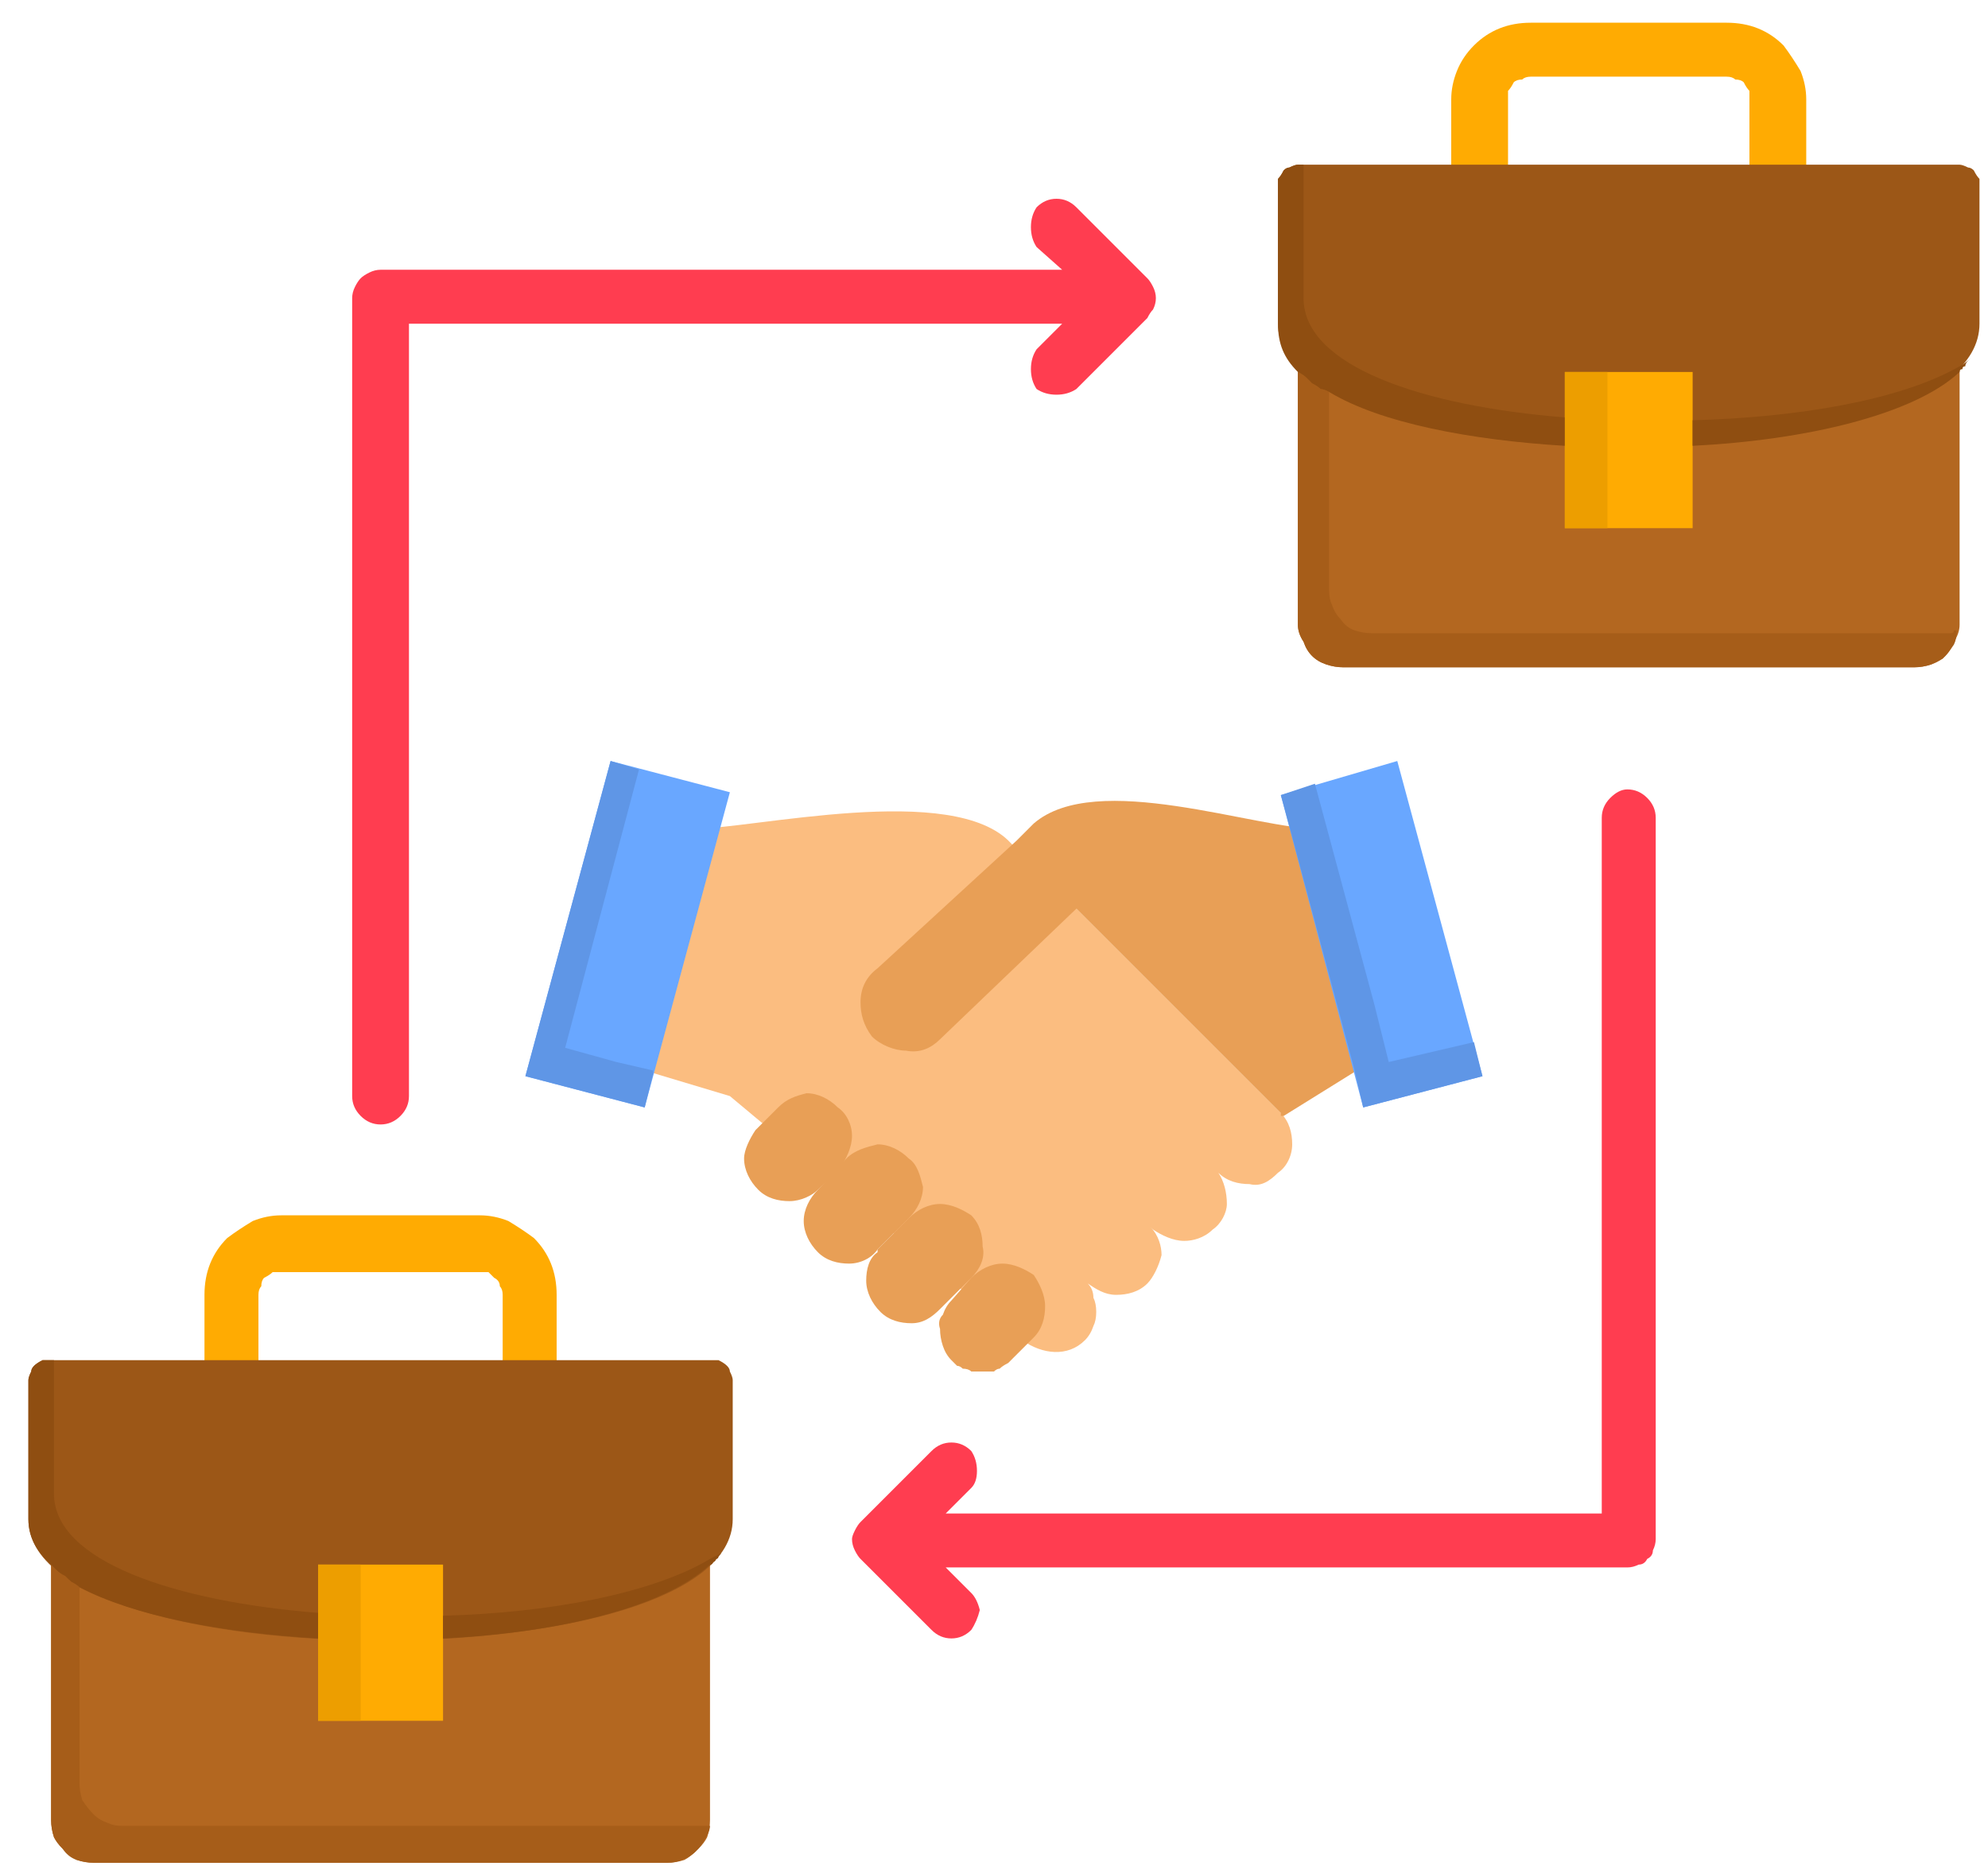
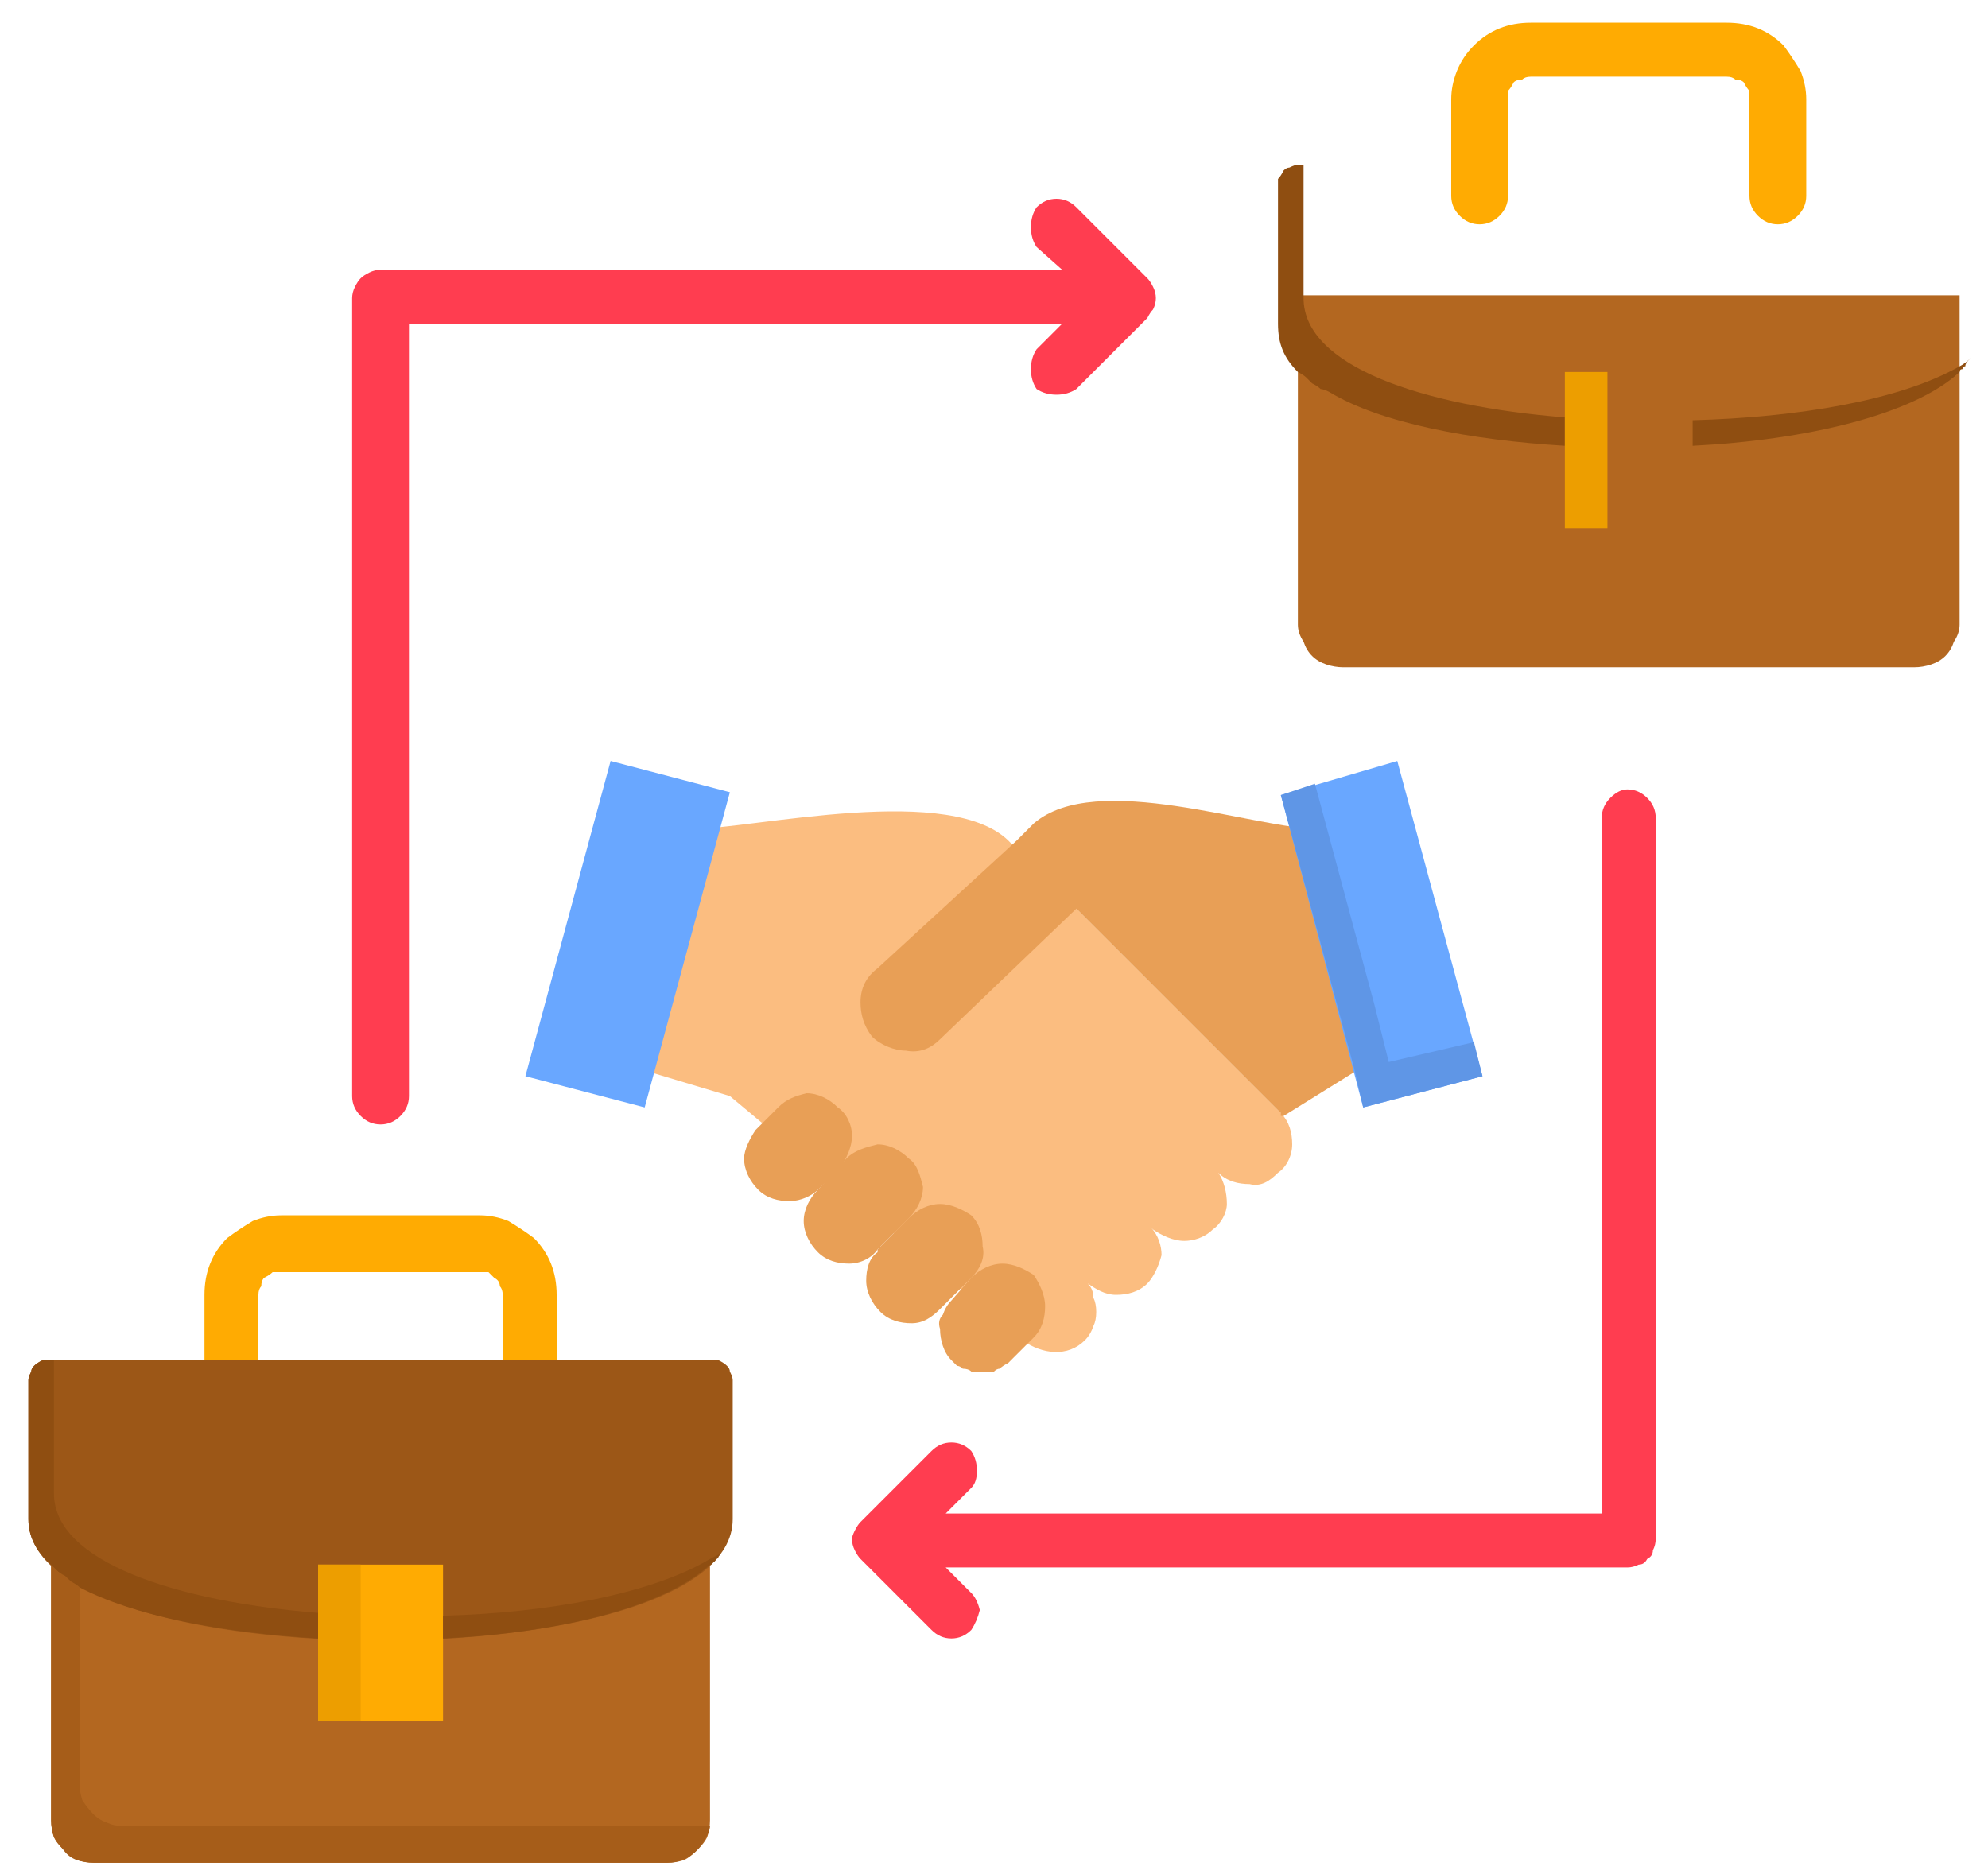
<svg xmlns="http://www.w3.org/2000/svg" version="1.2" viewBox="0 0 70 66" width="70" height="66">
  <style>.a{fill:#ff3d50}.b{fill:#ffab02}.c{fill:#b36720}.d{fill:#9c5717}.e{fill:#fbbd80}.f{fill:#e89f56}.g{fill:#69a7ff}.h{fill:#5f96e6}.i{fill:#a65d19}.j{fill:#8f4e11}.k{fill:#ed9e00}</style>
  <path class="a" d="m56.4 28.8q0-0.4 0.3-0.7 0.3-0.3 0.6-0.3 0.4 0 0.7 0.3 0.3 0.3 0.3 0.7v25.4q0 0.2-0.1 0.4 0 0.2-0.2 0.3-0.1 0.2-0.3 0.2-0.2 0.1-0.4 0.1h-24l0.9 0.9q0.2 0.2 0.3 0.6-0.1 0.4-0.3 0.7-0.3 0.3-0.7 0.3-0.4 0-0.7-0.3l-2.5-2.5q-0.1-0.1-0.2-0.3-0.1-0.2-0.1-0.4 0-0.1 0.1-0.3 0.1-0.2 0.2-0.3l2.5-2.5q0.3-0.3 0.7-0.3 0.4 0 0.7 0.3 0.2 0.3 0.2 0.7 0 0.4-0.2 0.6l-0.9 0.9h23.1zm-18.5-15.1q-0.3 0.2-0.7 0.2-0.4 0-0.7-0.2-0.2-0.3-0.2-0.7 0-0.4 0.2-0.7l0.9-0.9h-23v27.2q0 0.4-0.3 0.7-0.3 0.3-0.7 0.3-0.4 0-0.7-0.3-0.3-0.3-0.3-0.7v-28.1q0-0.2 0.1-0.4 0.1-0.2 0.2-0.3 0.1-0.1 0.3-0.2 0.2-0.1 0.4-0.1h24l-0.9-0.8q-0.2-0.3-0.2-0.7 0-0.4 0.2-0.7 0.3-0.3 0.7-0.3 0.4 0 0.7 0.3l2.5 2.5q0.1 0.1 0.2 0.3 0.1 0.2 0.1 0.4 0 0.2-0.1 0.4-0.1 0.1-0.2 0.3z" />
  <path class="b" d="m19.6 49q0 0.4-0.3 0.7-0.3 0.3-0.7 0.3-0.4 0-0.6-0.3-0.3-0.3-0.3-0.7v-3.4q0-0.2-0.1-0.3 0-0.2-0.2-0.3-0.1-0.1-0.2-0.2-0.2 0-0.3 0h-7q-0.1 0-0.3 0-0.1 0.1-0.3 0.2-0.1 0.1-0.1 0.3-0.1 0.1-0.1 0.3v3.4q0 0.4-0.3 0.7-0.3 0.3-0.7 0.3-0.4 0-0.6-0.3-0.3-0.3-0.3-0.7v-3.4q0-0.6 0.2-1.1 0.2-0.5 0.6-0.9 0.4-0.3 0.9-0.6 0.5-0.2 1-0.2h7q0.5 0 1 0.2 0.5 0.3 0.9 0.6 0.4 0.4 0.6 0.9 0.2 0.5 0.2 1.1z" />
  <path fill-rule="evenodd" class="c" d="m1.8 52.5h23.2v11.6q0 0.3-0.1 0.6-0.1 0.2-0.3 0.4-0.3 0.3-0.5 0.4-0.3 0.1-0.6 0.1h-20.2q-0.3 0-0.6-0.1-0.2-0.1-0.5-0.4-0.2-0.2-0.3-0.4-0.1-0.3-0.1-0.6z" />
  <path fill-rule="evenodd" class="d" d="m25 47.9h-23.2q-0.2 0-0.3 0-0.2 0.1-0.3 0.2-0.1 0.1-0.1 0.2-0.1 0.2-0.1 0.3v4.9c0 5.7 24.8 5.7 24.8 0v-4.9q0-0.1-0.1-0.3 0-0.1-0.1-0.2-0.1-0.1-0.3-0.2-0.1 0-0.3 0z" />
  <path class="b" d="m11.2 55.1h4.4v5.5h-4.4z" />
  <path class="b" d="m63.6 6.9q0 0.4-0.3 0.7-0.3 0.3-0.7 0.3-0.4 0-0.7-0.3-0.3-0.3-0.3-0.7v-3.4q0-0.1 0-0.3-0.1-0.1-0.2-0.3-0.1-0.1-0.3-0.1-0.1-0.1-0.3-0.1h-6.9q-0.2 0-0.3 0.1-0.2 0-0.3 0.1-0.1 0.2-0.2 0.3 0 0.2 0 0.3v3.4q0 0.4-0.3 0.7-0.3 0.3-0.7 0.3-0.4 0-0.7-0.3-0.3-0.3-0.3-0.7v-3.4q0-0.5 0.2-1 0.2-0.5 0.6-0.9 0.4-0.4 0.9-0.6 0.5-0.2 1.1-0.2h6.9q0.6 0 1.1 0.2 0.5 0.2 0.9 0.6 0.3 0.4 0.6 0.9 0.2 0.5 0.2 1z" />
  <path fill-rule="evenodd" class="c" d="m45.7 10.4h23.3v11.6q0 0.3-0.2 0.6-0.1 0.3-0.3 0.5-0.2 0.2-0.5 0.3-0.3 0.1-0.6 0.1h-20.1q-0.3 0-0.6-0.1-0.3-0.1-0.5-0.3-0.2-0.2-0.3-0.5-0.2-0.3-0.2-0.6z" />
-   <path fill-rule="evenodd" class="d" d="m69 5.8h-23.3q-0.1 0-0.3 0.1-0.1 0-0.2 0.1-0.1 0.2-0.2 0.3 0 0.1 0 0.3v4.8c0 5.8 24.7 5.8 24.7 0v-4.8q0-0.2 0-0.3-0.1-0.1-0.2-0.3-0.1-0.1-0.2-0.1-0.2-0.1-0.3-0.1z" />
-   <path fill-rule="evenodd" class="b" d="m59.6 13.1v5.5h-4.5v-5.5z" />
  <path fill-rule="evenodd" class="e" d="m36 47.2c0.7 0.5 1.6 0.6 2.2 0q0.2-0.2 0.3-0.5 0.1-0.2 0.1-0.5 0-0.3-0.1-0.5 0-0.3-0.2-0.5c0.3 0.2 0.6 0.4 1 0.4 0.4 0 0.8-0.1 1.1-0.4 0.2-0.2 0.4-0.6 0.5-1 0-0.3-0.1-0.7-0.4-1l0.1 0.1c0.3 0.2 0.7 0.4 1.1 0.4 0.3 0 0.7-0.1 1-0.4 0.3-0.2 0.5-0.6 0.5-0.9 0-0.4-0.1-0.8-0.3-1.1 0.3 0.3 0.7 0.4 1.1 0.4 0.4 0.1 0.7-0.1 1-0.4 0.3-0.2 0.5-0.6 0.5-1 0-0.4-0.1-0.8-0.4-1.1q-0.2-0.2-0.6-0.6l-6.6-6.6-2.3-2.3c-2-2.2-9.1-0.5-11.3-0.5l-2.6 8.2 4 1.2z" />
  <path fill-rule="evenodd" class="f" d="m45.2 39.3l3.7-2.3-2.4-7.8c-2.3 0-7.9-2.1-10.1-0.2l-0.6 0.6-4.9 4.5c-0.4 0.3-0.6 0.7-0.6 1.2 0 0.4 0.1 0.8 0.4 1.2 0.3 0.3 0.8 0.5 1.2 0.5 0.5 0.1 0.9-0.1 1.2-0.4l4.8-4.6 7.2 7.2q0 0 0 0 0 0 0 0 0 0 0 0.1 0.1 0 0.1 0z" />
  <path class="g" d="m18.5 37.9l3-11.1 4.2 1.1-3 11.1z" />
  <path class="g" d="m45.1 28l4.1-1.2 3 11.1-4.2 1.1z" />
  <path fill-rule="evenodd" class="f" d="m33.1 46.1c-0.3 0.3-0.6 0.5-1 0.5-0.4 0-0.8-0.1-1.1-0.4-0.3-0.3-0.5-0.7-0.5-1.1 0-0.4 0.1-0.8 0.4-1q0-0.1 0-0.1l1.1-1.1c0.3-0.3 0.7-0.5 1.1-0.5 0.4 0 0.8 0.2 1.1 0.4 0.3 0.3 0.4 0.7 0.4 1.1 0.1 0.4-0.1 0.8-0.4 1.1q0 0 0 0z" />
  <path fill-rule="evenodd" class="f" d="m30.9 44c-0.2 0.3-0.6 0.5-1 0.5-0.4 0-0.8-0.1-1.1-0.4-0.3-0.3-0.5-0.7-0.5-1.1 0-0.4 0.2-0.8 0.5-1.1l1-1.1c0.3-0.3 0.7-0.4 1.1-0.5 0.4 0 0.8 0.2 1.1 0.5 0.3 0.2 0.4 0.6 0.5 1 0 0.4-0.2 0.8-0.5 1.1z" />
  <path fill-rule="evenodd" class="f" d="m28.8 41.9c-0.2 0.2-0.6 0.4-1 0.4-0.4 0-0.8-0.1-1.1-0.4-0.3-0.3-0.5-0.7-0.5-1.1 0-0.3 0.2-0.7 0.4-1l0.8-0.8c0.3-0.3 0.6-0.4 1-0.5 0.4 0 0.8 0.2 1.1 0.5 0.3 0.2 0.5 0.6 0.5 1 0 0.4-0.2 0.8-0.4 1.1z" />
  <path fill-rule="evenodd" class="f" d="m35.7 47.8q-0.1 0.1-0.2 0.2-0.2 0.1-0.3 0.2-0.1 0-0.2 0.1-0.2 0-0.3 0h-0.3q-0.1 0-0.2 0-0.1-0.1-0.3-0.1-0.1-0.1-0.2-0.1-0.1-0.1-0.2-0.2-0.2-0.2-0.3-0.5-0.1-0.3-0.1-0.6-0.1-0.3 0.1-0.5 0.1-0.3 0.3-0.5 0 0 0 0l0.7-0.8c0.3-0.3 0.7-0.5 1.1-0.5 0.4 0 0.8 0.2 1.1 0.4 0.2 0.3 0.4 0.7 0.4 1.1 0 0.4-0.1 0.8-0.4 1.1z" />
-   <path fill-rule="evenodd" class="h" d="m21.7 37.4l-1.8-0.5 2.6-9.8-1-0.3-3 11.1 4.2 1.1 0.3-1.2v-0.1z" />
  <path fill-rule="evenodd" class="h" d="m51.9 36.7l-3 0.7-0.1-0.4-0.4-1.6-2.1-7.8-1.2 0.4 0.3 1.1 2.3 8.6 0.3 1.3 4.2-1.1z" />
  <path fill-rule="evenodd" class="i" d="m2.8 62.8v-6.9q-0.1-0.1-0.3-0.2-0.1-0.1-0.2-0.2-0.2-0.1-0.3-0.2-0.1-0.1-0.2-0.2v9q0 0.3 0.1 0.6 0.1 0.2 0.3 0.4 0.2 0.3 0.5 0.4 0.3 0.1 0.6 0.1h20.2q0.3 0 0.5-0.1 0.3-0.1 0.5-0.3 0.2-0.2 0.3-0.4 0.2-0.3 0.2-0.5-0.1 0-0.1 0-0.1 0-0.1 0-0.1 0-0.2 0 0 0-0.1 0h-20.2q-0.3 0-0.5-0.1-0.3-0.1-0.5-0.3-0.2-0.2-0.4-0.5-0.1-0.3-0.1-0.6z" />
  <path fill-rule="evenodd" class="j" d="m11.2 56.8c-5-0.4-9.3-1.8-9.3-4.2v-4.7h-0.1q-0.2 0-0.3 0-0.2 0.1-0.3 0.2-0.1 0.1-0.1 0.2-0.1 0.2-0.1 0.3v4.9q0 0.9 0.8 1.6 0.1 0.1 0.2 0.2 0.1 0.1 0.3 0.2 0.1 0.1 0.2 0.2 0.2 0.1 0.3 0.2c1.9 1 5 1.6 8.4 1.8z" />
  <path fill-rule="evenodd" class="j" d="m15.6 56.9v0.8c4.1-0.2 7.8-1.1 9.4-2.6q0.1 0 0.1-0.1 0.1 0 0.1-0.1 0.1 0 0.1-0.1 0.1-0.1 0.1-0.1-0.2 0.1-0.4 0.2c-2 1.2-5.6 1.9-9.4 2z" />
-   <path fill-rule="evenodd" class="i" d="m46.8 20.8v-7q-0.2-0.1-0.3-0.1-0.1-0.1-0.3-0.2-0.1-0.1-0.2-0.2-0.1-0.1-0.3-0.2v8.9q0 0.3 0.2 0.6 0.1 0.3 0.3 0.5 0.2 0.2 0.5 0.3 0.3 0.1 0.6 0.1h20.1q0.3 0 0.6-0.1 0.2-0.1 0.4-0.2 0.2-0.2 0.4-0.5 0.1-0.2 0.1-0.5 0 0-0.1 0 0 0.1-0.1 0.1-0.1 0-0.1 0-0.1 0-0.1 0h-20.2q-0.3 0-0.6-0.1-0.3-0.1-0.5-0.4-0.2-0.2-0.3-0.5-0.1-0.2-0.1-0.5z" />
  <path fill-rule="evenodd" class="j" d="m55.1 14.7c-5-0.4-9.2-1.8-9.2-4.2v-4.7h-0.2q-0.1 0-0.3 0.1-0.1 0-0.2 0.1-0.1 0.2-0.2 0.3 0 0.1 0 0.3v4.8c0 0.7 0.2 1.2 0.7 1.7q0.2 0.1 0.3 0.2 0.1 0.1 0.2 0.2 0.2 0.1 0.3 0.2 0.1 0 0.3 0.1c1.8 1.1 5 1.7 8.3 1.9z" />
  <path fill-rule="evenodd" class="j" d="m59.6 14.8v0.9c4-0.2 7.8-1.1 9.4-2.6q0-0.1 0.1-0.1 0-0.1 0.1-0.1 0-0.1 0.1-0.2 0 0 0.1-0.1-0.2 0.2-0.4 0.3c-2.1 1.2-5.7 1.8-9.4 1.9z" />
  <path fill-rule="evenodd" class="k" d="m56.6 15.7v-2.6h-1.5v1.6 1 2.9h1.5z" />
  <path fill-rule="evenodd" class="k" d="m12.7 57.8v-2.7h-1.5v1.7 0.9 2.9h1.5z" />
</svg>